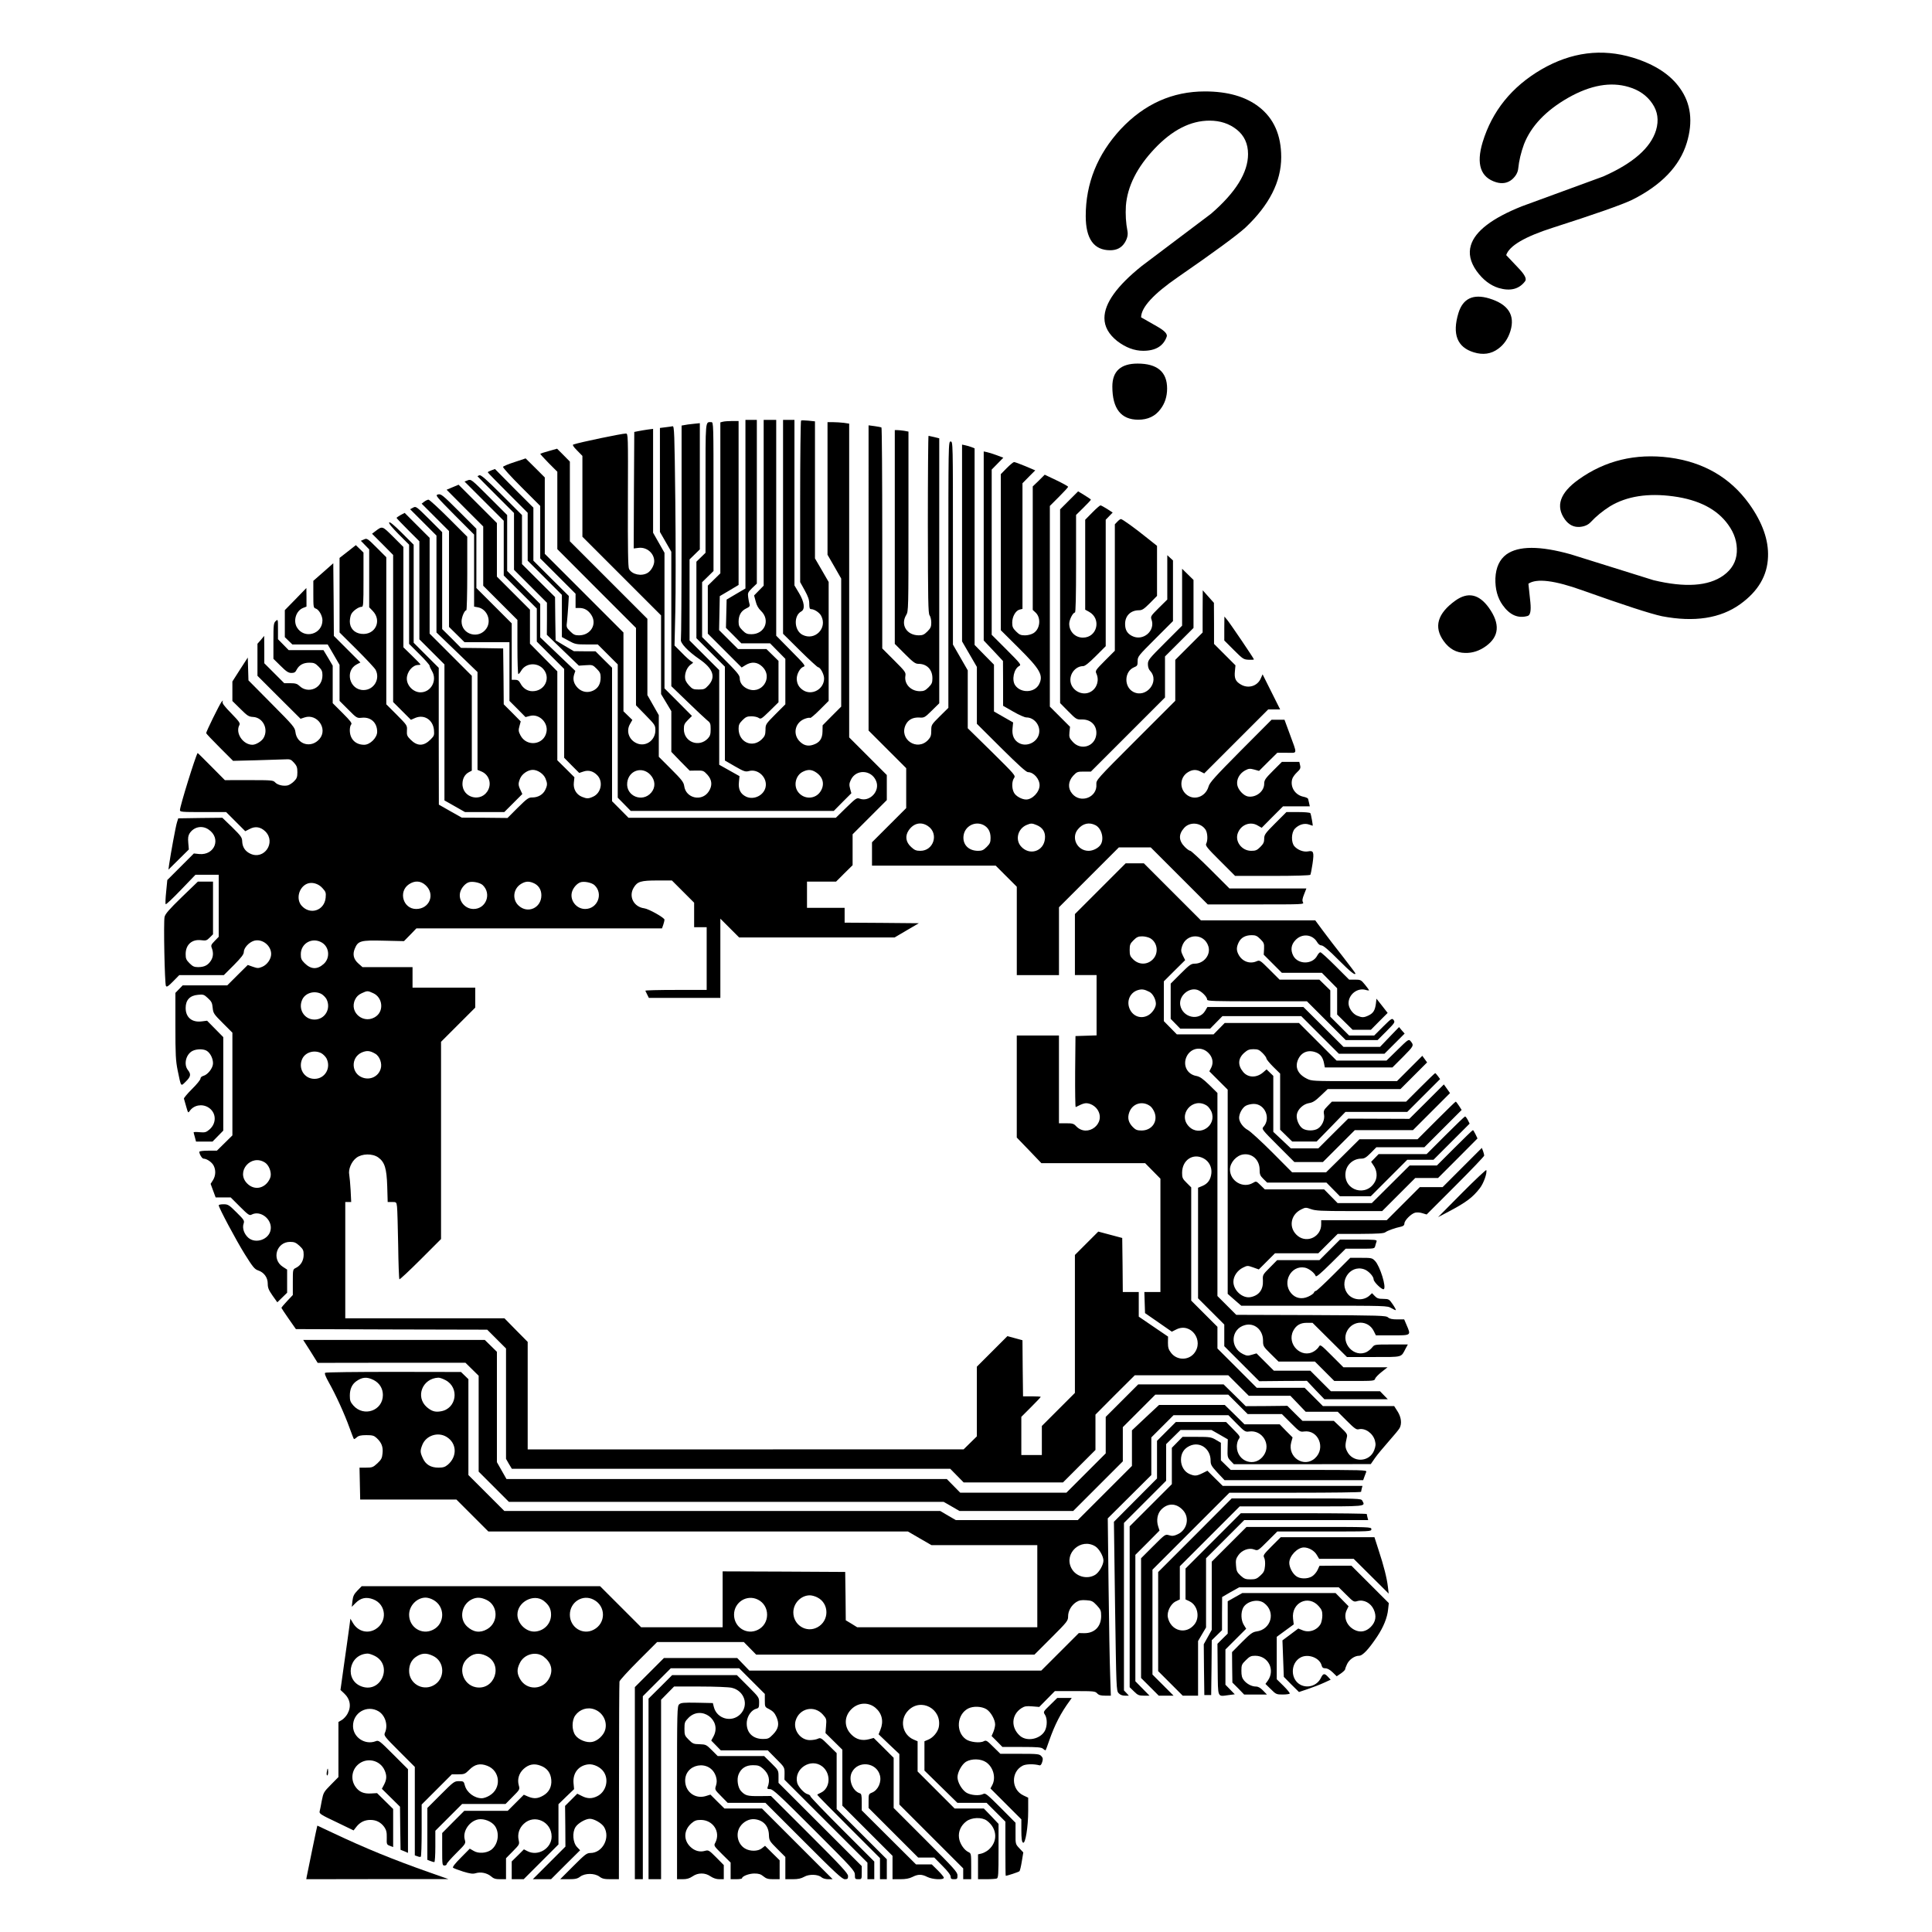
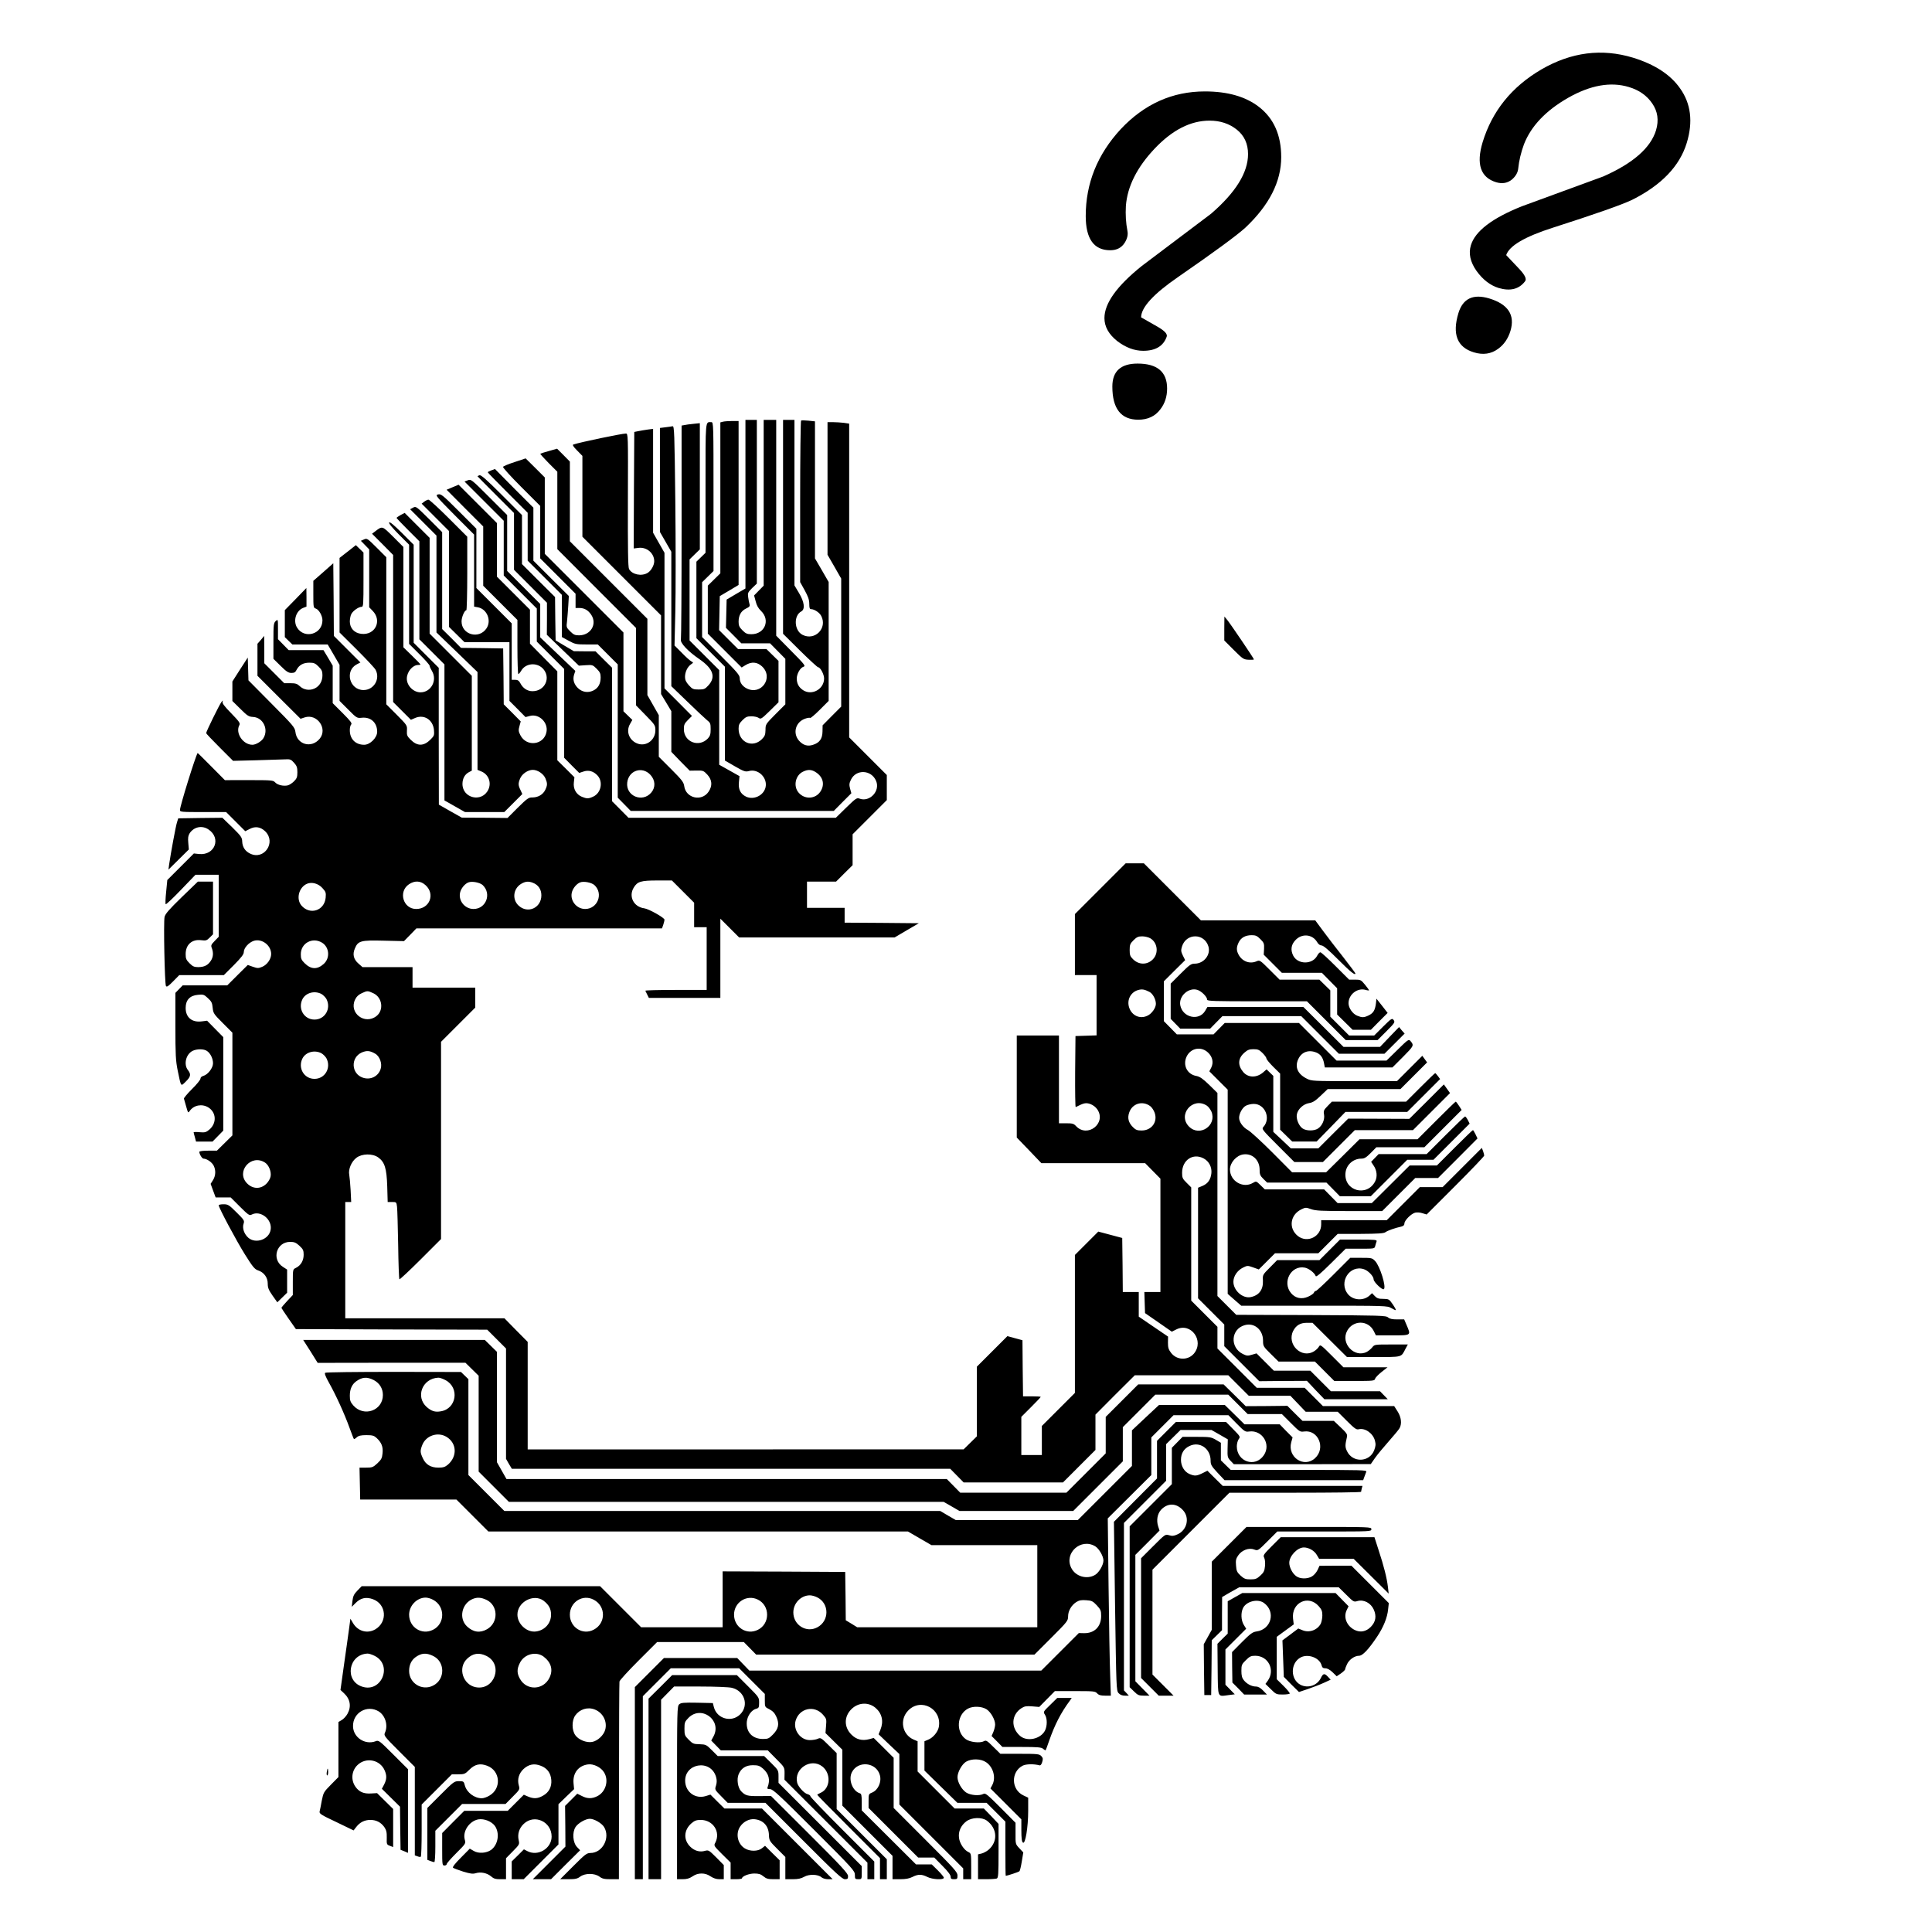
<svg xmlns="http://www.w3.org/2000/svg" xmlns:ns1="http://www.inkscape.org/namespaces/inkscape" xmlns:ns2="http://sodipodi.sourceforge.net/DTD/sodipodi-0.dtd" width="48" height="48" viewBox="0 0 12.7 12.7" version="1.1" id="svg5" ns1:version="1.1 (1:1.1+202105261517+ce6663b3b7)" ns2:docname="head-circuits-questions.svg">
  <ns2:namedview id="namedview7" pagecolor="#ffffff" bordercolor="#111111" borderopacity="1" ns1:pageshadow="0" ns1:pageopacity="0" ns1:pagecheckerboard="1" ns1:document-units="px" showgrid="false" ns1:zoom="10.295056" ns1:cx="13.890162" ns1:cy="14.521533" ns1:window-width="1862" ns1:window-height="1016" ns1:window-x="58" ns1:window-y="27" ns1:window-maximized="1" ns1:current-layer="layer1" />
  <defs id="defs2" />
  <g ns1:label="Vrstva 1" ns1:groupmode="layer" id="layer1">
    <g id="g9385" transform="translate(0.455,-0.292)">
      <g transform="matrix(7.494491e-4,0,0,-7.494491e-4,0.623,12.645)" fill="#000000" stroke="none" id="g844">
        <path d="m 5100,12061 v -740 l -82,-48 -83,-49 -3,-124 -3,-124 68,-68 67,-68 h 126 126 l 67,-68 67,-68 v -199 -200 l -87,-87 c -85,-86 -87,-88 -87,-137 -1,-43 -6,-56 -32,-82 -82,-81 -204,-27 -204,92 0,33 6,47 34,75 28,28 41,34 78,34 24,0 53,-6 64,-14 19,-13 25,-9 97,61 l 77,76 v 181 182 l -53,52 -53,52 h -125 -124 l -83,83 -83,83 3,149 3,149 83,49 82,49 v 719 719 h -57 c -32,0 -68,-3 -80,-6 l -23,-6 v -662 -662 l -55,-54 -55,-54 v -211 -210 l 148,-148 149,-149 34,21 c 52,32 102,28 144,-11 106,-98 -7,-259 -135,-193 -38,20 -60,52 -60,90 0,26 -24,54 -165,195 l -165,165 v 240 241 l 50,49 50,49 v 653 c 0,637 0,653 -19,653 -54,0 -51,35 -51,-579 v -567 l -40,-39 -40,-39 v -336 -335 l 125,-125 125,-125 v -412 -411 l 88,-51 c 78,-45 92,-49 120,-42 84,25 169,-59 148,-144 -18,-71 -104,-111 -170,-80 -50,24 -70,65 -63,129 l 5,51 -89,50 -89,50 v 415 415 l -130,130 -130,130 v 355 356 l 45,44 45,44 v 554 553 l -57,-6 c -32,-3 -68,-8 -80,-11 l -23,-4 v -928 c 0,-510 -3,-937 -6,-949 -8,-29 63,-104 161,-171 122,-84 147,-157 81,-230 -31,-34 -39,-37 -86,-37 -47,0 -55,3 -86,37 -25,28 -34,47 -34,73 0,43 21,88 52,110 23,16 23,16 3,27 -11,6 -49,39 -83,75 l -64,64 7,297 c 4,163 4,597 0,963 -7,608 -9,666 -24,663 -9,-2 -37,-6 -63,-9 l -48,-6 v -456 -456 l 50,-87 50,-87 v -590 -589 l 139,-134 c 76,-74 154,-147 172,-162 31,-24 34,-31 34,-81 0,-45 -5,-60 -24,-81 -78,-83 -211,-32 -211,81 0,38 5,50 36,81 l 35,35 -120,121 -121,121 v 595 594 l -50,88 -50,88 v 456 455 l -47,-6 c -27,-4 -64,-10 -83,-14 l -35,-7 -3,-511 -2,-511 41,5 c 72,10 139,-46 139,-117 0,-36 -28,-85 -59,-103 -53,-31 -136,-14 -162,35 -9,16 -11,178 -10,605 2,575 2,583 -18,583 -35,0 -400,-76 -460,-96 -10,-3 -1,-19 32,-52 l 47,-48 v -354 -355 l 345,-345 345,-345 v -345 -345 l 45,-75 45,-75 v -179 -178 l 80,-83 81,-82 60,1 c 58,1 62,-1 95,-36 42,-46 46,-97 11,-149 -60,-90 -200,-58 -214,49 -5,34 -20,54 -114,148 l -109,109 v 182 183 l -50,88 -50,88 v 335 334 l -340,340 -340,340 v 350 349 l -56,57 -56,56 -71,-20 c -40,-11 -74,-22 -76,-24 -3,-2 30,-38 72,-81 l 77,-77 v -340 -339 l 345,-346 345,-345 v -340 -339 l 85,-87 c 81,-83 85,-88 85,-132 0,-82 -74,-141 -149,-119 -78,24 -113,107 -73,175 l 20,35 -39,38 -39,38 v 346 345 l -345,345 -345,345 v 335 335 l -84,84 -84,83 -96,-32 c -53,-17 -99,-36 -102,-42 -4,-6 68,-85 160,-177 l 166,-166 v -230 -230 l 155,-155 155,-155 v -62 -63 h 33 c 44,0 77,-19 104,-59 55,-82 -4,-181 -107,-181 -35,0 -48,6 -77,35 -33,33 -35,37 -28,87 3,29 8,91 11,138 l 5,85 -156,155 -155,155 v 232 233 l -169,169 -168,170 -32,-12 c -17,-6 -31,-14 -31,-17 0,-3 79,-84 175,-180 l 175,-175 v -210 -210 l 150,-150 150,-150 v -185 -185 l 59,-32 c 56,-31 66,-33 158,-33 h 98 l 87,-87 88,-88 v -585 -584 l 57,-58 57,-58 h 891 890 l 77,78 77,77 -11,40 c -9,34 -8,47 7,78 45,95 180,89 221,-10 38,-89 -57,-189 -146,-155 -23,9 -33,2 -116,-79 l -91,-89 h -909 -910 l -72,73 -72,72 v 585 586 l -73,72 -72,72 h -95 l -95,1 -80,47 -80,48 -3,190 -2,190 -145,144 -145,145 v 215 215 l -178,178 c -133,133 -182,176 -195,171 -9,-3 -17,-7 -17,-9 0,-1 72,-74 160,-162 l 160,-160 v -249 -249 l 144,-144 145,-145 v -140 l -1,-141 141,-136 140,-135 60,4 c 58,4 62,3 96,-31 29,-29 35,-42 35,-76 0,-57 -22,-95 -66,-116 -47,-22 -98,-13 -135,24 -34,35 -45,73 -32,116 l 11,33 -154,147 -154,147 v 146 147 l -145,145 -145,145 v 245 245 l -158,158 c -155,155 -159,158 -187,147 l -29,-11 172,-172 172,-172 v -240 -240 l 145,-145 145,-145 v -145 -145 l 120,-120 120,-120 v -390 -389 l 66,-67 66,-66 36,12 c 46,16 89,4 125,-35 50,-55 31,-152 -37,-184 -42,-20 -57,-20 -101,-2 -50,21 -77,70 -70,126 l 5,45 -75,75 -75,74 v 390 390 l -120,121 -120,122 v 149 149 l -145,145 -145,145 v 235 235 l -168,168 -168,168 -53,-22 -52,-22 160,-161 161,-161 v -260 -260 l 150,-150 150,-150 v -237 c 0,-131 4,-238 8,-238 4,0 16,14 26,31 38,64 132,74 187,20 77,-78 23,-201 -89,-201 -45,0 -84,26 -107,71 -12,22 -23,29 -45,29 h -30 v 248 247 l -155,155 -155,155 v 260 260 l -154,154 c -142,142 -156,153 -182,147 -26,-7 -22,-12 144,-180 l 172,-172 v -316 -316 l 33,-6 c 81,-15 122,-117 75,-186 -66,-97 -218,-54 -218,62 0,38 26,98 42,98 4,0 8,145 8,323 v 322 l -163,163 c -89,89 -169,162 -177,162 -8,0 -25,-8 -38,-18 l -22,-17 120,-120 120,-120 v -420 -421 l 68,-67 68,-67 h 197 197 v -257 -258 l 71,-71 70,-71 38,10 c 80,22 162,-57 146,-140 -21,-115 -175,-135 -229,-29 -17,33 -18,45 -8,80 l 11,41 -74,75 -75,75 -2,245 -3,245 -185,3 -185,2 -82,83 -83,82 v 425 425 l -115,115 c -112,111 -115,114 -140,100 l -26,-14 116,-116 115,-115 v -425 -425 l 180,-173 180,-174 v -429 -429 l 34,-14 c 63,-26 90,-98 61,-159 -55,-117 -229,-77 -227,52 1,46 21,82 57,101 l 25,13 v 416 416 l -185,185 -185,185 v 420 420 l -110,110 -109,109 -36,-19 c -19,-11 -35,-22 -35,-25 0,-3 45,-50 100,-105 l 100,-100 v -430 -430 l 110,-110 110,-110 v -596 -597 l 90,-51 90,-51 h 173 172 l 79,79 79,79 -16,35 c -21,43 -21,58 -3,102 17,40 68,75 111,75 43,0 94,-35 111,-75 18,-44 18,-59 -2,-101 -20,-41 -63,-66 -113,-66 -32,1 -46,-9 -127,-89 l -91,-91 -200,2 -201,1 -101,57 -100,57 -1,600 v 600 l -110,110 -110,110 v 430 430 l -104,104 c -69,69 -106,99 -111,91 -5,-8 26,-45 84,-104 l 91,-91 v -435 -435 l 90,-90 c 50,-49 90,-95 90,-102 0,-7 9,-27 20,-45 50,-82 -7,-188 -100,-188 -62,0 -120,58 -120,120 0,59 50,120 100,120 11,0 20,2 20,4 0,3 -34,38 -75,78 l -75,73 v 440 440 l -90,90 c -98,97 -93,96 -160,45 l -25,-19 93,-93 92,-93 v -645 -645 l 78,-78 78,-78 39,17 c 78,32 154,-17 163,-105 4,-47 2,-53 -30,-85 -60,-60 -116,-60 -175,-1 -31,31 -34,40 -32,80 3,45 2,46 -89,138 l -92,92 v 645 645 l -85,85 c -81,81 -85,83 -111,71 l -27,-12 36,-37 37,-38 v -254 -254 l 31,-32 c 84,-87 21,-215 -100,-201 -62,7 -101,50 -101,110 1,23 6,52 14,65 15,28 64,62 89,62 16,0 17,18 17,238 v 238 l -33,32 -34,33 -71,-56 -72,-56 v -327 -327 l 151,-150 c 83,-83 157,-162 165,-177 43,-81 -15,-178 -106,-178 -123,0 -167,170 -58,226 l 31,16 -116,116 -117,117 -2,318 -3,319 -87,-77 -88,-77 v -119 c 0,-110 1,-118 21,-124 28,-9 59,-63 59,-103 0,-124 -161,-168 -224,-62 -34,59 -8,144 53,170 l 31,12 v 82 l -1,81 -94,-97 -95,-97 v -118 -119 l 33,-32 33,-32 h 155 155 l 52,-89 52,-90 v -158 -158 l 76,-76 c 74,-75 77,-76 118,-72 79,9 136,-42 136,-123 0,-52 -62,-114 -114,-114 -76,0 -126,50 -126,128 0,21 5,43 12,50 10,10 -6,31 -75,100 l -87,87 v 165 164 l -40,68 -41,68 h -152 -153 l -47,48 -47,48 v 88 c 0,88 0,89 -20,71 -18,-17 -20,-31 -20,-174 v -157 l 63,-62 c 50,-50 69,-62 95,-62 25,0 35,6 46,29 22,41 58,61 112,61 39,0 51,-5 80,-34 28,-28 34,-42 34,-76 0,-53 -25,-95 -68,-116 -45,-21 -97,-13 -132,21 -21,20 -36,25 -81,25 h -54 l -88,88 -87,87 v 120 l -1,120 -29,-35 -30,-34 v -141 -140 l 189,-189 189,-188 36,12 c 110,36 205,-100 131,-188 -72,-86 -199,-51 -212,60 -5,40 -17,55 -209,248 l -203,205 -3,100 -3,100 -68,-105 -67,-105 v -85 -86 l 70,-69 c 62,-62 74,-69 112,-71 87,-5 137,-107 91,-185 -17,-29 -67,-59 -97,-59 -83,0 -152,103 -115,172 9,17 1,30 -71,104 -60,61 -81,89 -76,101 5,15 3,14 -10,-2 -17,-21 -134,-259 -134,-273 0,-4 53,-60 118,-125 l 118,-118 200,5 c 109,3 223,7 252,8 49,3 56,0 83,-30 24,-27 29,-41 29,-83 0,-42 -5,-55 -29,-79 -16,-16 -40,-32 -55,-36 -38,-9 -90,3 -111,26 -17,19 -31,20 -230,20 H 534 l -119,120 c -65,66 -119,119 -120,118 -19,-28 -155,-466 -155,-500 0,-17 12,-18 203,-18 h 202 l 84,-84 84,-84 39,20 c 49,26 96,18 137,-22 96,-96 -10,-253 -132,-195 -45,21 -69,58 -71,107 -1,35 -9,47 -87,124 l -87,84 -193,-2 -194,-3 -11,-35 C 103,9237 59,8996 45,8900 l -6,-45 90,89 89,88 -5,58 c -4,44 -1,63 12,84 38,57 109,72 166,33 113,-76 55,-228 -82,-215 l -47,5 L 145,8880 29,8764 19,8661 c -6,-57 -8,-106 -4,-109 4,-4 64,53 134,126 l 127,132 h 102 102 v -272 -272 l -35,-36 c -32,-33 -35,-40 -25,-64 15,-41 12,-78 -9,-110 -26,-40 -57,-55 -110,-56 -36,0 -49,6 -77,34 -29,29 -34,41 -34,80 0,84 56,133 138,122 39,-5 47,-3 73,23 l 29,29 v 231 231 H 364 297 L 155,8613 C 45,8506 11,8467 5,8440 c -10,-44 1,-585 12,-605 7,-12 20,-4 63,40 l 54,55 h 196 195 l 88,88 c 65,66 87,94 87,114 0,36 44,85 89,99 71,21 151,-40 151,-116 0,-44 -35,-94 -78,-112 -34,-14 -41,-14 -82,0 l -45,16 -90,-89 -90,-90 H 359 164 l -32,-33 -32,-33 v -291 c 0,-253 3,-304 20,-389 31,-149 26,-142 71,-98 44,43 48,64 19,101 -39,49 -18,138 40,168 38,19 100,19 128,-1 30,-21 52,-66 52,-108 0,-41 -46,-100 -85,-110 -15,-4 -25,-14 -25,-24 0,-10 -33,-51 -74,-91 -41,-41 -73,-79 -71,-85 2,-6 11,-37 20,-70 16,-56 17,-58 31,-37 36,51 107,64 162,31 72,-44 76,-139 10,-195 -28,-24 -39,-27 -85,-23 -29,3 -53,2 -53,-1 0,-3 5,-23 11,-43 l 10,-38 h 72 73 l 47,48 47,48 v 410 410 l -71,72 -71,72 -47,-6 c -86,-11 -141,35 -141,118 0,69 37,109 107,115 47,5 54,3 88,-29 32,-29 38,-42 42,-85 5,-48 10,-55 89,-134 l 84,-84 v -450 -451 l -68,-67 -68,-67 h -77 c -42,0 -77,-4 -77,-10 0,-21 24,-60 37,-60 28,0 73,-31 88,-60 21,-40 19,-89 -5,-128 l -21,-33 22,-60 22,-59 h 66 66 l 81,-81 c 72,-72 84,-80 102,-70 79,42 185,-43 167,-135 -15,-83 -129,-123 -194,-69 -38,33 -56,85 -43,124 9,27 6,33 -62,100 -66,66 -75,71 -114,71 -23,0 -42,-4 -42,-9 0,-21 152,-306 228,-428 70,-112 87,-133 117,-143 52,-17 85,-62 85,-116 0,-37 8,-56 42,-105 l 42,-59 43,42 43,42 v 101 102 l -37,24 c -102,65 -57,219 63,219 37,0 51,-6 82,-34 32,-30 37,-40 37,-79 0,-51 -25,-94 -68,-115 -27,-13 -27,-14 -27,-125 v -113 l -50,-53 c -27,-29 -50,-56 -50,-60 1,-3 29,-46 64,-96 l 63,-90 839,-3 839,-2 82,-82 83,-83 v -484 -484 l 25,-44 26,-43 h 1922 1923 l 59,-60 59,-60 h 436 435 l 143,143 142,142 v 155 155 l 172,173 173,172 h 410 410 l 90,-90 90,-90 h 182 183 l 67,-70 67,-70 h 141 140 l 80,-80 c 65,-65 83,-78 102,-74 56,15 126,-33 144,-98 9,-34 7,-49 -6,-85 -41,-108 -190,-112 -239,-8 -17,36 -17,51 0,125 5,22 -4,35 -55,83 l -60,57 h -138 -137 l -67,66 -66,66 -183,-2 -182,-1 -97,96 -97,95 h -375 -374 l -143,-143 -142,-142 v -160 -160 l -173,-173 -172,-172 h -465 -466 l -59,60 -59,60 H 4935 3004 l -42,74 -42,74 v 484 484 l -53,52 -53,52 h -796 -797 l 64,-100 63,-101 648,1 h 648 l 58,-57 58,-57 v -421 -420 l 133,-133 132,-132 h 1907 1906 l 70,-40 69,-40 h 499 499 l 218,218 217,217 v 150 150 l 143,143 142,142 h 320 320 l 85,-85 85,-85 h 150 150 l 79,-79 c 75,-75 80,-79 116,-74 125,17 192,-146 96,-234 -97,-89 -244,9 -209,139 l 12,43 -57,57 -56,58 h -154 -155 l -86,85 -87,85 h -288 -288 l -119,-111 -119,-112 v -156 -156 l -238,-238 -237,-237 h -535 -535 l -69,40 -68,40 H 4896 2985 l -158,158 -157,157 v 421 420 l -33,32 -32,31 -590,1 c -325,0 -595,-3 -601,-8 -8,-5 3,-33 33,-87 59,-104 137,-275 180,-395 19,-52 36,-97 39,-99 2,-2 13,4 25,15 16,14 36,19 84,19 54,0 67,-4 90,-25 43,-40 58,-77 52,-134 -4,-42 -10,-55 -45,-88 -38,-35 -46,-38 -99,-38 h -58 l 3,-140 3,-140 h 422 422 l 140,-140 140,-140 h 1840 1840 l 103,-60 104,-60 h 464 464 v -360 -360 h -790 -790 l -50,31 -50,30 -2,212 -3,212 -537,3 -538,2 v -245 -245 h -358 -357 l -180,180 -180,180 H 2780 1734 l -37,-38 c -30,-31 -39,-48 -44,-91 l -6,-52 35,35 c 44,44 93,54 153,31 116,-44 127,-199 19,-263 -70,-41 -154,-18 -197,56 l -22,37 -12,-90 c -7,-50 -26,-190 -44,-313 l -31,-222 31,-29 c 55,-51 66,-117 30,-181 -11,-20 -34,-45 -50,-54 l -29,-17 V 1137 896 l -66,-67 c -63,-64 -66,-69 -80,-140 -7,-41 -16,-83 -19,-95 -4,-19 13,-30 147,-93 l 151,-73 24,31 c 32,41 73,61 123,61 52,0 92,-21 122,-62 18,-27 23,-45 22,-94 -2,-58 0,-61 27,-71 l 29,-11 v 167 167 l -70,69 -71,70 -53,-3 c -63,-4 -104,13 -136,58 -43,60 -35,142 18,192 75,71 198,46 238,-49 19,-44 18,-77 -5,-122 l -20,-38 79,-78 80,-79 2,-189 3,-189 33,-13 32,-14 v 367 367 l -128,128 c -123,123 -129,128 -156,117 -93,-35 -197,34 -198,132 -2,119 124,191 225,130 59,-37 84,-123 55,-187 -11,-25 -7,-31 125,-163 L 2200,985 V 597 209 l 23,-8 c 12,-5 25,-7 29,-4 5,2 8,106 8,231 v 227 l 132,132 133,133 h 56 c 53,0 60,3 96,39 49,50 96,60 158,36 116,-44 127,-200 19,-262 -21,-13 -51,-23 -66,-23 -65,0 -132,50 -149,112 -9,36 -12,38 -52,38 -41,0 -47,-5 -160,-118 L 2310,625 V 397 170 l 26,-10 c 14,-6 30,-10 35,-10 5,0 9,59 9,137 v 138 l 117,117 118,118 h 190 191 l 63,64 c 62,62 63,64 53,99 -15,53 1,106 42,144 45,41 93,51 151,28 56,-21 87,-63 92,-124 5,-60 -20,-109 -72,-138 -47,-27 -82,-29 -132,-8 l -37,16 -71,-71 -70,-70 h -191 -190 l -97,-97 -97,-98 V 263 c 0,-136 1,-143 20,-143 11,0 20,6 20,13 0,7 38,50 84,96 83,83 84,84 74,119 -20,73 41,163 120,177 51,8 115,-18 144,-57 45,-64 29,-165 -33,-211 -41,-29 -111,-34 -152,-9 l -35,20 -78,-79 c -49,-49 -75,-82 -69,-88 6,-5 45,-20 89,-34 63,-19 85,-22 111,-14 44,13 98,2 134,-28 22,-20 40,-25 80,-25 h 51 v 92 92 l 60,61 c 58,59 59,61 51,98 -12,52 4,105 45,143 93,88 244,19 244,-112 0,-104 -119,-176 -212,-128 l -31,16 -53,-53 -54,-53 V 78 0 h 53 52 l 153,153 152,152 v 177 176 l 68,66 69,66 -5,54 c -7,87 43,152 127,163 49,7 115,-26 141,-70 44,-71 15,-172 -60,-209 -46,-23 -87,-23 -135,2 l -40,20 -53,-53 -54,-54 2,-178 1,-179 L 3378,143 3235,0 h 80 80 l 127,127 128,127 -27,28 c -37,39 -44,128 -13,176 21,33 87,72 125,72 38,0 104,-38 125,-72 57,-94 -13,-228 -120,-228 -32,0 -47,-12 -150,-115 L 3475,0 h 73 c 60,0 78,4 103,23 43,31 125,31 168,0 25,-19 43,-23 101,-23 h 70 l 1,858 c 0,471 2,866 4,876 2,11 77,93 167,183 l 163,163 h 380 381 l 54,-55 54,-55 h 1221 1220 l 148,148 c 140,140 147,149 147,187 0,49 29,98 72,126 26,16 45,19 87,16 48,-3 58,-8 93,-45 34,-37 38,-47 38,-93 0,-94 -59,-153 -151,-151 l -45,1 -165,-165 -164,-164 H 6415 5134 l -53,55 -53,55 H 4706 4385 L 4257,1812 4130,1685 V 842 0 h 35 35 v 803 802 l 123,123 122,122 h 300 300 l 113,-113 112,-112 v -57 c 0,-57 0,-58 41,-78 30,-16 46,-33 61,-67 27,-61 18,-105 -32,-155 -33,-34 -43,-38 -86,-38 -94,0 -150,61 -142,152 6,54 43,104 85,114 20,5 23,13 23,53 0,45 -2,48 -98,144 l -97,97 H 4741 4457 L 4354,1687 4250,1584 V 792 0 h 55 55 v 787 787 l 57,58 57,58 h 231 c 126,0 250,-5 275,-11 112,-26 153,-154 74,-233 -76,-75 -205,-39 -231,64 l -9,35 -139,3 c -118,2 -140,0 -156,-14 -18,-16 -19,-49 -19,-776 V 0 h 50 c 36,0 59,7 86,25 25,17 50,25 79,25 29,0 54,-8 79,-25 24,-16 51,-25 76,-25 h 40 v 62 62 l -66,67 c -63,63 -68,66 -98,58 -47,-14 -94,0 -131,37 -60,60 -56,145 11,204 28,24 44,30 82,30 108,0 176,-105 128,-199 -15,-27 -14,-28 60,-102 l 74,-73 V 73 0 h 50 c 28,0 50,4 50,8 0,18 61,42 108,42 39,0 57,-6 80,-25 24,-20 41,-25 86,-25 h 56 v 83 83 l -64,63 -64,64 -28,-22 c -35,-28 -105,-28 -149,-1 -64,39 -83,129 -42,191 30,45 82,71 130,65 75,-9 121,-60 123,-139 2,-47 5,-53 73,-121 l 71,-71 V 97 0 h 64 c 48,0 74,6 101,21 42,25 123,23 153,-5 11,-9 35,-16 58,-16 h 39 l -310,310 -310,310 h -165 -164 l -62,61 -61,61 -42,-13 c -87,-26 -170,30 -179,120 -16,167 222,210 270,49 8,-29 8,-48 0,-76 -12,-37 -11,-37 45,-94 l 57,-58 h 166 165 L 5610,335 C 5889,55 5949,0 5972,0 c 24,0 28,4 28,28 0,22 -57,85 -338,365 l -338,337 -101,-1 c -106,-1 -124,4 -162,44 -28,31 -39,104 -21,147 22,53 64,80 125,80 46,0 60,-5 89,-30 52,-46 65,-99 40,-164 -5,-12 0,-16 22,-16 25,0 83,-54 387,-358 342,-342 357,-359 357,-395 0,-34 2,-37 30,-37 30,0 30,0 30,58 v 57 l -365,365 -365,365 v 55 c 0,55 -1,56 -63,118 l -63,62 h -203 -204 l -51,51 c -49,49 -53,51 -108,53 -52,1 -61,4 -95,39 -35,35 -38,41 -38,97 0,55 3,62 36,96 112,112 293,-20 220,-161 l -21,-39 42,-43 42,-43 h 206 206 l 73,-74 c 74,-74 74,-74 74,-129 l -1,-54 364,-364 364,-364 V 73 0 h 30 30 v 78 77 l -280,280 c -154,154 -280,285 -280,292 0,7 -11,15 -25,19 -30,7 -82,65 -91,99 -31,124 120,222 220,144 79,-62 71,-193 -14,-231 -17,-7 -30,-15 -30,-18 0,-3 124,-129 275,-280 L 6280,185 V 93 0 h 30 30 v 88 87 l -220,220 -220,220 v 245 246 l -70,69 c -65,65 -71,68 -95,57 -14,-7 -46,-12 -70,-12 -83,0 -148,89 -125,170 32,110 164,140 240,53 31,-35 32,-40 27,-99 l -5,-62 74,-73 74,-73 V 890 645 L 6170,425 6390,205 V 103 0 h 68 c 48,0 79,6 107,20 49,25 81,25 130,0 46,-23 145,-28 145,-7 0,7 -24,36 -53,65 l -53,52 h -69 -69 l -238,237 -238,237 v 73 c 0,61 -3,73 -18,77 -64,21 -101,121 -68,185 54,104 214,87 245,-26 17,-59 -15,-131 -68,-153 -30,-12 -31,-15 -31,-74 v -61 l 218,-218 217,-217 h 70 71 l 72,-73 c 46,-46 72,-80 72,-95 0,-18 6,-22 30,-22 27,0 30,3 30,33 0,29 -28,60 -280,312 l -280,280 v 220 220 l -87,87 -88,87 -40,-11 c -61,-16 -113,-3 -156,41 -65,65 -65,157 0,222 60,60 149,65 212,12 57,-49 73,-118 43,-192 l -16,-40 91,-87 91,-86 V 876 655 L 6730,375 7010,95 V 48 0 h 35 35 v 113 c 0,110 -1,114 -24,125 -38,17 -78,77 -83,126 -7,55 17,108 65,144 47,35 135,38 179,6 93,-69 99,-185 14,-257 -17,-14 -44,-28 -61,-32 l -30,-7 V 109 0 h 74 c 41,0 81,3 90,6 14,5 16,36 16,243 v 236 l -64,68 -65,67 h -128 -128 l -163,163 -162,162 v 132 133 l -33,14 c -103,43 -128,177 -48,257 112,113 296,12 267,-146 -8,-43 -50,-94 -93,-111 l -33,-14 V 1081 953 l 144,-141 145,-142 h 128 128 l 83,-83 82,-82 V 267 c 0,-130 1,-237 3,-237 13,0 114,33 120,40 5,4 14,43 21,86 l 13,79 -34,36 c -34,36 -35,37 -34,130 v 94 l -131,132 c -116,116 -134,131 -151,121 -36,-19 -114,-12 -152,13 -39,27 -75,90 -75,134 0,44 38,112 74,135 49,29 130,28 177,-4 63,-43 88,-135 54,-200 l -16,-30 136,-136 135,-135 v -96 c 0,-70 4,-100 14,-108 21,-17 46,136 46,279 v 115 l -42,20 c -108,51 -111,207 -6,261 29,15 99,16 147,3 9,-3 18,8 24,29 8,26 7,36 -8,52 -17,18 -31,20 -189,20 h -170 l -62,61 c -56,56 -63,60 -84,49 -33,-18 -121,-8 -157,18 -90,64 -79,217 20,269 45,23 118,20 161,-6 38,-24 76,-91 76,-134 0,-15 -7,-44 -15,-64 l -16,-37 48,-48 47,-48 h 170 c 144,0 172,-3 188,-17 10,-9 20,-14 21,-12 2,2 16,40 31,84 50,142 101,242 182,352 l 16,23 h -63 -64 l -62,-61 c -62,-60 -62,-61 -46,-86 21,-32 21,-99 0,-140 -38,-73 -155,-99 -217,-47 -84,72 -79,187 12,245 27,17 44,19 94,15 l 61,-5 69,70 68,69 h 177 c 163,0 177,-1 194,-20 14,-15 31,-20 69,-20 h 51 l -6,182 c -4,101 -10,451 -14,778 l -7,595 191,190 191,190 v 165 165 l 98,98 97,97 h 240 241 l 73,-74 c 69,-70 75,-74 110,-69 114,15 193,-112 128,-208 -75,-112 -237,-58 -237,78 0,21 7,49 16,62 16,22 15,24 -47,87 l -63,64 h -221 -220 l -83,-83 -82,-82 v -165 -165 l -189,-190 -189,-190 10,-740 c 11,-722 11,-741 31,-763 14,-15 32,-22 55,-22 h 35 l -21,23 -22,23 v 735 734 l 185,185 185,185 v 160 161 l 63,62 63,62 h 136 136 l 72,-41 71,-41 -2,-80 c -2,-74 0,-80 26,-108 l 29,-30 h 600 l 601,1 36,52 c 20,29 75,95 121,147 47,53 90,105 96,117 21,39 14,96 -18,146 l -30,47 h -313 -312 l -80,80 -80,80 h -210 -210 l -173,173 -172,172 v 95 95 l -115,115 -115,115 v 496 497 l -40,40 c -36,35 -40,45 -40,88 0,112 96,176 189,126 47,-25 73,-76 68,-129 -6,-57 -31,-92 -78,-112 l -39,-16 v -485 -485 l 115,-115 115,-115 v -95 -95 l 153,-153 154,-154 209,2 209,1 76,-81 77,-80 h 278 278 l -34,35 -34,35 h -216 -215 l -90,90 -90,90 h -160 -160 l -76,76 -76,76 -41,-12 c -35,-11 -45,-10 -78,6 -118,58 -106,221 17,254 84,23 159,-42 159,-136 0,-48 2,-52 68,-117 l 68,-67 h 159 160 l 85,-85 85,-85 h 176 c 164,0 177,1 182,19 2,10 28,37 57,60 l 52,41 h -193 -194 l -101,101 c -97,97 -102,101 -114,80 -6,-12 -26,-31 -43,-41 -110,-68 -242,63 -182,180 25,48 62,70 118,70 h 51 l 151,-150 151,-150 h 233 c 260,0 240,-5 281,73 l 20,37 h -146 c -144,0 -146,0 -166,-25 -11,-14 -33,-32 -48,-40 -109,-56 -232,76 -172,185 52,95 183,95 232,0 l 20,-40 h 145 c 166,0 164,-2 124,91 l -21,49 h -61 c -44,0 -66,5 -80,17 -18,17 -67,18 -676,21 l -656,2 -82,82 -83,83 v 890 891 l -72,71 c -57,55 -82,72 -112,78 -82,14 -122,95 -86,171 37,76 130,92 190,32 38,-37 47,-86 26,-129 l -17,-33 81,-81 80,-80 v -895 -896 l 59,-52 60,-52 h 640 c 634,0 640,0 676,-21 20,-12 38,-20 40,-17 2,2 -10,25 -28,51 -31,45 -34,46 -83,47 -41,0 -55,5 -74,25 l -24,25 -21,-20 c -53,-49 -143,-44 -189,10 -87,104 13,262 139,220 38,-12 85,-62 85,-89 0,-23 75,-95 89,-86 25,15 -33,202 -76,247 -26,27 -31,28 -123,28 h -95 l -145,-145 c -80,-80 -150,-145 -156,-145 -7,0 -15,-7 -18,-16 -3,-8 -26,-24 -51,-35 -56,-25 -111,-14 -149,31 -81,97 0,247 120,224 35,-6 86,-46 96,-74 4,-11 43,22 135,113 l 128,127 h 127 c 125,0 126,0 132,24 3,13 9,31 12,40 5,14 -12,16 -158,16 h -163 l -90,-90 -90,-90 h -185 -186 l -64,-65 c -63,-63 -64,-65 -61,-114 4,-81 -35,-132 -110,-146 -70,-12 -149,60 -149,135 0,49 35,100 84,124 38,19 41,19 89,2 l 50,-18 71,71 71,71 h 190 190 l 85,85 85,85 h 200 c 158,1 204,4 219,15 19,14 83,37 139,49 19,5 27,13 27,27 0,27 59,86 94,95 16,4 45,2 65,-5 l 36,-11 253,253 c 138,138 252,257 252,264 0,6 -5,24 -10,39 l -11,28 -172,-172 -172,-172 h -100 -100 l -145,-145 -145,-145 h -287 -288 v -37 c 0,-107 -121,-167 -204,-102 -84,66 -69,185 28,233 38,19 42,19 87,3 39,-14 91,-17 335,-17 h 289 l 145,145 145,145 h 100 100 l 173,173 173,174 -17,36 c -10,20 -20,37 -23,37 -4,0 -76,-70 -161,-155 l -155,-155 h -119 -120 l -166,-165 -166,-165 h -150 -150 l -59,60 -59,60 h -260 -260 l -38,37 c -38,37 -38,37 -67,20 -87,-51 -201,16 -201,118 0,60 57,124 117,132 79,11 143,-49 143,-134 0,-42 5,-53 33,-81 l 33,-32 h 260 260 l 59,-60 59,-60 h 136 135 l 160,160 160,160 h 115 115 l 159,159 158,158 -16,32 c -9,17 -20,31 -24,31 -4,0 -81,-74 -172,-165 l -165,-165 h -210 -211 l -33,-34 -33,-34 20,-30 c 31,-43 37,-100 15,-142 -72,-139 -274,-83 -260,73 6,72 67,127 139,127 27,0 43,10 83,50 l 49,50 h 211 210 l 164,164 163,163 -23,36 c -13,20 -26,37 -29,37 -3,0 -79,-74 -170,-165 l -165,-165 h -254 -255 l -146,-145 -147,-145 h -149 -149 l -175,176 c -96,96 -192,184 -213,195 -42,22 -77,71 -77,107 0,38 30,92 61,107 15,8 46,15 68,15 98,0 152,-127 84,-202 -16,-18 -12,-24 127,-163 l 145,-145 h 125 125 l 140,140 140,140 h 255 255 l 163,163 162,162 -27,38 -27,38 -151,-151 -152,-151 -268,1 -268,1 -131,-130 -131,-131 h -121 -120 l -77,73 -77,72 v 246 245 l -29,28 -30,29 -31,-27 c -58,-49 -131,-47 -174,4 -50,60 -46,120 10,169 28,25 44,31 80,31 39,0 51,-5 80,-34 19,-19 34,-40 34,-48 0,-7 27,-40 60,-73 l 60,-59 v -246 -246 l 53,-52 53,-52 h 107 107 l 127,130 126,130 h 271 271 l 144,144 144,144 -19,26 c -11,14 -21,26 -24,26 -3,0 -61,-56 -130,-125 l -125,-125 h -325 -326 l -38,-39 c -33,-34 -37,-42 -31,-74 8,-43 -15,-98 -53,-123 -34,-22 -100,-22 -134,0 -34,22 -60,86 -51,126 9,45 57,89 106,97 33,5 55,19 103,65 l 61,58 h 319 319 l 117,117 117,117 -21,29 -21,29 -111,-111 -111,-111 h -374 c -366,0 -375,0 -418,22 -80,40 -107,103 -73,173 30,62 92,83 159,55 36,-15 57,-45 66,-94 l 7,-36 h 297 296 l 94,94 c 95,96 97,99 63,139 -14,16 -22,11 -112,-78 l -97,-95 h -219 -219 l -165,165 -165,165 h -325 -326 l -49,-50 -49,-50 h -161 -161 l -57,58 -57,58 v 174 175 l 93,93 94,93 -20,40 c -17,35 -18,46 -8,79 36,119 196,120 232,1 22,-73 -40,-151 -121,-151 -31,0 -46,-11 -123,-88 l -87,-87 v -155 -154 l 42,-43 42,-43 h 131 131 l 54,55 54,55 h 346 345 l 165,-165 165,-165 h 200 200 l 89,89 88,88 -25,28 -24,29 -84,-87 -83,-87 h -160 -160 l -176,175 -176,175 h -421 -421 l -20,-34 c -54,-91 -197,-59 -218,49 -15,81 74,160 151,135 36,-12 85,-61 85,-86 0,-12 66,-14 438,-14 h 437 l 170,-170 170,-170 h 140 140 l 78,78 c 72,72 76,79 63,97 -14,19 -18,17 -93,-57 l -78,-78 h -110 -110 l -83,83 -82,82 v 116 115 l -48,47 -48,47 h -174 -175 l -87,87 c -86,86 -87,86 -117,73 -60,-25 -126,1 -157,62 -18,35 -18,62 2,104 20,42 59,64 115,64 34,0 47,-6 76,-35 31,-31 34,-39 32,-85 l -3,-51 79,-79 80,-80 h 175 176 l 67,-68 67,-68 v -115 -115 l 68,-67 68,-67 h 80 80 l 73,74 74,74 -49,63 -49,62 -5,-44 c -8,-59 -23,-83 -64,-103 -42,-20 -57,-20 -101,-2 -40,17 -75,68 -75,109 0,77 78,138 150,117 17,-5 30,-6 30,-3 0,2 -16,25 -36,49 -34,42 -39,44 -88,44 h -51 l -120,120 c -66,66 -125,120 -132,120 -7,0 -19,-13 -28,-30 -41,-79 -169,-79 -210,0 -25,49 -19,96 18,135 56,62 149,55 191,-15 11,-19 25,-30 39,-30 15,0 63,-40 147,-125 107,-107 150,-142 150,-120 0,3 -48,67 -107,143 -60,75 -139,179 -177,230 l -68,92 h -502 -501 l -250,250 -250,250 h -80 -80 l -222,-222 -223,-223 v -267 -268 h 95 95 v -265 -264 l -92,-3 -93,-3 -3,-313 c -1,-173 1,-312 5,-310 73,37 88,40 128,27 24,-9 48,-27 62,-48 81,-121 -87,-252 -187,-146 -20,22 -32,25 -87,25 h -63 v 385 385 h -185 -185 v -447 -448 l 108,-112 108,-113 h 455 455 l 67,-68 67,-68 v -497 -497 h -70 -71 l 3,-92 3,-93 117,-81 118,-82 40,20 c 128,64 247,-100 154,-212 -53,-62 -151,-59 -201,7 -22,29 -27,45 -27,89 l 1,53 -128,87 -129,88 v 108 108 h -70 -70 l -2,237 -3,237 -105,28 -105,28 -102,-102 -103,-103 v -605 -605 l -145,-145 -145,-145 v -127 -128 h -90 -90 v 168 167 l 85,85 c 47,47 85,87 85,90 0,3 -35,5 -77,5 h -78 l -3,246 -2,246 -66,18 -66,18 -134,-134 -134,-134 v -305 -306 l -58,-57 -58,-57 H 5102 3190 v 471 472 l -102,103 -102,104 h -698 -698 v 510 510 h 26 26 l -5,103 c -3,56 -9,117 -12,135 -10,47 18,116 63,150 49,37 140,39 191,3 57,-41 74,-96 79,-253 l 4,-138 h 39 c 37,0 38,-1 43,-42 3,-24 7,-175 10,-336 2,-162 7,-296 11,-300 3,-3 87,75 185,173 l 180,180 v 865 865 l 150,150 150,150 v 87 88 h -275 -275 v 90 90 h -220 -219 l -35,31 c -43,37 -54,81 -32,132 28,68 51,74 253,69 l 178,-4 55,56 54,56 h 1077 1077 l 11,31 c 6,18 11,38 11,45 0,17 -138,95 -178,100 -92,12 -139,104 -92,181 32,54 63,63 207,63 h 128 l 98,-98 97,-97 v -108 -107 h 55 55 v -275 -275 h -271 c -149,0 -269,-3 -267,-7 2,-5 10,-20 17,-35 l 14,-28 h 314 313 v 347 348 l 83,-83 82,-82 h 682 681 l 107,63 106,62 -325,3 -326,2 v 65 65 h -165 -165 v 115 115 h 127 128 l 72,72 73,72 v 136 135 l 150,150 150,150 v 110 110 l -165,165 -165,165 v 1376 1376 l -46,7 c -26,3 -69,6 -95,6 h -49 v -581 -582 l 60,-104 60,-105 v -561 -562 l -82,-82 -81,-82 -1,-55 c -1,-63 -26,-98 -83,-116 -47,-16 -87,-4 -123,36 -58,67 -30,166 56,194 19,7 38,9 42,6 3,-4 41,28 84,71 l 78,78 v 521 522 l -60,104 -60,103 v 601 601 l -57,6 c -31,3 -60,4 -65,1 -4,-3 -8,-323 -8,-711 v -706 l 40,-72 c 30,-55 40,-83 40,-119 0,-35 4,-46 15,-46 29,0 75,-30 90,-60 56,-108 -57,-221 -165,-165 -73,38 -79,168 -10,205 35,19 27,83 -20,161 l -40,67 v 726 726 h -50 -50 v -938 -938 l 148,-147 c 82,-81 154,-147 160,-147 19,0 52,-62 52,-98 0,-94 -107,-153 -184,-103 -38,25 -55,57 -56,101 0,42 30,96 60,105 20,6 8,21 -109,139 l -131,133 v 946 947 h -55 -55 v -727 -727 l -42,-43 -42,-43 14,-52 c 8,-35 24,-62 46,-83 85,-81 34,-205 -84,-205 -37,0 -50,6 -78,34 -28,28 -34,42 -34,75 0,57 22,95 65,116 30,14 36,21 31,38 -4,12 -9,40 -12,62 -5,37 -2,43 35,80 l 41,39 v 718 718 h -50 -50 z M 4267,9686 c 43,-47 46,-109 7,-155 -77,-91 -224,-31 -211,87 12,108 132,147 204,68 z m 1454,21 c 62,-42 76,-108 36,-168 -44,-66 -139,-70 -191,-8 -48,56 -28,151 38,183 44,22 78,20 117,-7 z M 2295,8718 c 86,-79 34,-208 -83,-208 -115,0 -159,153 -63,217 51,34 103,31 146,-9 z m 500,2 c 81,-76 30,-210 -80,-210 -80,0 -140,80 -115,154 11,33 41,68 70,79 31,13 101,-1 125,-23 z m 440,20 c 48,-18 75,-58 75,-110 0,-111 -120,-165 -200,-90 -58,54 -47,148 22,190 37,22 64,25 103,10 z m 541,-21 c 80,-75 27,-209 -82,-209 -79,0 -139,80 -114,154 11,33 41,68 70,79 31,13 101,-1 126,-24 z m -2387,-25 c 30,-33 33,-40 29,-85 -11,-115 -139,-155 -213,-68 -48,58 -22,159 49,190 42,18 99,3 135,-37 z m 7262,-441 c 64,-38 75,-130 23,-184 -49,-51 -124,-51 -175,1 -25,24 -29,37 -29,80 0,46 4,56 34,86 28,28 42,34 76,34 23,0 55,-8 71,-17 z m -7264,-39 c 64,-40 71,-135 14,-186 -57,-51 -112,-49 -168,7 -28,28 -33,40 -33,78 0,98 103,153 187,101 z m 7256,-431 c 30,-15 57,-66 57,-105 0,-35 -36,-87 -74,-104 -65,-32 -136,0 -160,70 -23,67 12,136 78,155 34,10 56,6 99,-16 z m -6807,-12 c 79,-36 94,-148 28,-200 -103,-81 -244,27 -188,144 12,26 30,43 58,56 50,23 52,23 102,0 z m -456,-6 c 16,-9 36,-29 45,-45 43,-84 -13,-180 -105,-180 -92,0 -148,96 -105,180 29,55 105,76 165,45 z m 472,-524 c 40,-22 64,-88 48,-135 -21,-65 -89,-98 -155,-76 -103,34 -110,176 -11,221 44,19 72,17 118,-10 z m -472,4 c 16,-9 36,-29 45,-45 43,-84 -13,-180 -105,-180 -92,0 -148,96 -105,180 29,55 105,76 165,45 z m 7270,-464 c 14,-10 31,-36 39,-58 29,-81 -27,-156 -114,-156 -38,0 -52,5 -76,29 -40,40 -50,81 -33,129 27,79 116,106 184,56 z m 497,4 c 14,-9 31,-33 40,-52 50,-122 -103,-225 -196,-132 -104,104 32,265 156,184 z M 887,6285 c 33,-22 56,-80 48,-121 -3,-18 -19,-46 -35,-62 -50,-51 -120,-50 -170,0 -104,103 34,264 157,183 z m 953,-1907 c 51,-27 80,-74 80,-131 0,-137 -167,-196 -259,-92 -26,30 -31,44 -31,86 0,58 19,100 57,127 52,37 94,40 153,10 z m 630,-1 c 124,-66 96,-251 -42,-273 -50,-9 -81,1 -123,37 -102,90 -39,252 101,258 11,1 40,-9 64,-22 z m 8,-497 c 91,-55 96,-172 12,-244 -25,-21 -42,-26 -83,-26 -67,0 -112,27 -137,83 -24,52 -24,66 -4,117 33,82 136,116 212,70 z m 5690,-960 c 34,-21 72,-87 72,-125 0,-38 -38,-104 -72,-125 -72,-44 -173,-15 -210,60 -66,130 85,266 210,190 z M 5730,2472 c 107,-53 107,-207 0,-263 -96,-51 -210,20 -210,131 0,81 67,150 145,150 17,0 46,-8 65,-18 z m -3370,-21 c 107,-56 107,-210 0,-263 -98,-50 -210,21 -210,132 0,79 68,150 145,150 17,0 46,-8 65,-19 z m 467,0 c 105,-48 109,-200 7,-258 -62,-36 -122,-27 -177,25 -74,71 -45,202 53,241 38,15 71,13 117,-8 z m 502,-8 c 47,-36 66,-71 66,-123 0,-75 -55,-137 -132,-147 -80,-11 -163,65 -163,148 0,111 142,186 229,122 z m 441,8 c 107,-56 107,-206 0,-262 -96,-52 -210,19 -210,131 0,112 114,183 210,131 z m 1440,1 c 50,-25 80,-75 80,-132 0,-57 -30,-107 -80,-132 -98,-50 -210,21 -210,132 0,110 113,181 210,132 z M 1850,1958 c 158,-82 57,-325 -112,-269 -158,52 -120,283 47,290 12,1 41,-9 65,-21 z m 507,2 c 110,-49 112,-208 3,-262 -97,-49 -210,21 -210,129 0,53 20,94 57,121 51,36 92,39 150,12 z m 470,-1 c 152,-74 74,-306 -92,-275 -114,22 -160,170 -77,249 51,49 105,57 169,26 z m 502,-6 c 67,-51 86,-117 52,-186 -53,-109 -199,-115 -258,-11 -28,49 -29,86 -2,140 37,78 141,106 208,57 z m 448,-464 c 72,-27 113,-105 93,-178 -13,-48 -66,-98 -115,-107 -49,-9 -119,19 -147,59 -32,44 -32,129 -1,173 39,55 108,77 170,53 z" id="path826" />
-         <path d="m 6180,11413 v -1338 l 165,-165 165,-165 v -175 -175 l -150,-150 -150,-150 v -102 -103 h 543 542 l 93,-93 92,-92 v -388 -387 h 185 185 v 298 297 l 263,263 262,262 h 140 140 l 250,-250 250,-250 h 423 c 416,0 423,0 412,19 -8,15 -5,32 10,70 l 20,51 h -338 -337 l -165,165 c -91,91 -171,165 -178,165 -8,0 -29,15 -47,33 -56,56 -58,111 -7,168 50,56 146,48 188,-16 18,-28 21,-94 5,-123 -8,-16 9,-38 122,-150 l 132,-132 h 327 c 199,0 329,4 333,10 3,5 12,49 19,97 15,103 9,118 -40,108 -39,-7 -90,12 -119,45 -30,34 -28,120 4,154 34,36 83,51 123,37 17,-6 32,-11 33,-11 4,0 -14,100 -20,110 -3,6 -51,10 -108,10 h -102 l -98,-98 c -89,-89 -97,-101 -97,-136 0,-30 -7,-45 -34,-72 -29,-29 -41,-34 -80,-34 -84,0 -147,85 -116,159 29,72 110,101 173,63 l 35,-20 93,94 94,94 h 117 118 l -6,28 c -3,15 -7,32 -9,38 -2,6 -19,14 -39,18 -73,14 -119,83 -101,153 3,15 22,42 41,60 30,28 35,38 29,63 l -7,30 h -77 -76 l -78,-78 c -68,-68 -77,-82 -77,-114 0,-68 -74,-124 -144,-111 -38,8 -84,57 -92,100 -9,49 19,101 68,128 32,17 42,18 80,8 l 43,-12 80,80 80,79 h 83 c 97,0 94,-21 25,168 l -45,122 h -57 -56 l -271,-272 c -225,-227 -273,-280 -282,-314 -27,-95 -135,-129 -202,-63 -56,56 -46,148 22,189 39,24 73,25 112,4 l 30,-15 281,281 280,280 h 53 52 l -77,154 -77,154 -17,-38 c -30,-67 -111,-90 -176,-50 -45,27 -56,54 -50,115 l 5,52 -94,94 -94,94 v 180 l -1,180 -49,55 -49,55 -1,-185 v -185 l -120,-120 -120,-120 v -179 -180 l -347,-347 c -345,-345 -347,-348 -345,-386 9,-114 -138,-171 -212,-82 -40,47 -36,108 8,157 33,35 38,37 95,37 h 61 l 325,325 325,325 v 180 180 l 125,125 125,125 v 210 211 l -50,49 -50,49 v -250 -249 l -150,-150 c -141,-141 -150,-152 -150,-188 0,-24 7,-46 20,-59 86,-93 -34,-243 -148,-184 -84,44 -80,180 7,216 28,11 31,17 31,54 0,40 5,46 155,196 l 155,155 v 266 266 l -25,23 -25,23 v -194 -195 l -74,-73 c -70,-70 -74,-75 -64,-103 35,-100 -76,-193 -172,-143 -42,22 -60,53 -60,105 0,72 49,120 122,120 28,0 44,11 96,63 l 62,63 v 219 220 l -83,66 c -109,88 -221,169 -234,169 -5,0 -19,-10 -31,-23 l -22,-23 v -554 -555 l -87,-87 c -82,-83 -86,-88 -75,-113 27,-58 6,-127 -48,-159 -77,-45 -180,15 -180,104 0,64 52,120 112,120 16,0 51,28 111,88 l 87,87 v 555 554 l 31,32 30,31 -49,32 c -27,17 -53,31 -58,31 -5,0 -38,-28 -72,-63 l -62,-63 v -394 -395 l 33,-18 c 112,-61 73,-227 -53,-227 -68,0 -120,53 -120,122 0,34 32,98 50,98 7,0 10,145 10,428 v 428 l 65,64 c 36,35 65,67 65,70 0,3 -25,20 -56,39 l -56,34 -79,-79 -79,-79 v -850 -849 l 71,-72 c 70,-71 74,-73 120,-72 82,2 136,-56 126,-135 -14,-104 -137,-140 -207,-60 -29,32 -32,41 -28,84 l 5,47 -89,89 -88,88 v 880 880 l 80,80 c 44,44 80,83 80,88 0,5 -46,30 -102,57 l -103,49 -52,-52 -53,-51 v -541 -542 l 25,-23 c 50,-47 40,-145 -19,-181 -18,-11 -49,-19 -74,-19 -37,0 -50,6 -78,34 -28,28 -34,41 -34,77 0,54 30,106 65,115 l 25,6 v 551 551 l 56,57 56,56 -87,37 c -48,20 -92,36 -99,36 -6,0 -35,-24 -64,-53 l -52,-53 v -684 -685 l 156,-155 c 190,-189 220,-241 179,-320 -39,-75 -160,-79 -209,-8 -32,46 -12,144 35,169 20,10 14,19 -110,143 l -131,131 v 725 724 l 51,52 51,52 -58,22 c -32,12 -71,24 -86,27 l -28,6 v -829 -829 l 85,-90 84,-90 1,-197 v -196 l 89,-51 c 48,-28 100,-51 115,-51 68,0 124,-68 112,-138 -12,-77 -105,-124 -174,-88 -45,23 -66,68 -59,131 l 5,51 -84,48 -84,48 v 205 206 l -85,86 -85,87 v 862 862 l -27,11 c -16,6 -40,13 -55,16 l -28,6 v -863 -863 l 65,-112 65,-112 v -249 -250 l 213,-212 c 150,-149 220,-212 235,-212 50,0 102,-59 102,-115 0,-59 -63,-125 -118,-125 -38,0 -92,30 -107,61 -20,37 -19,99 1,127 15,22 10,27 -195,230 l -211,207 v 254 254 l -65,113 -65,113 v 891 c 0,883 0,890 -20,890 -20,0 -20,-7 -20,-1168 v -1168 l -75,-74 c -74,-74 -75,-75 -75,-126 0,-43 -5,-57 -28,-82 -96,-102 -256,6 -197,132 22,46 63,68 121,65 42,-3 47,0 109,61 l 65,64 v 1162 1162 l -44,11 c -25,6 -47,11 -50,11 -3,0 -6,-350 -6,-777 1,-668 3,-781 15,-797 8,-11 15,-40 15,-64 0,-37 -6,-50 -34,-78 -28,-28 -42,-34 -75,-34 -106,0 -163,92 -111,178 20,32 20,51 20,821 v 788 l -37,7 c -21,3 -48,6 -60,6 h -23 v -938 -937 l 88,-88 c 74,-74 92,-87 120,-87 73,0 122,-50 122,-126 0,-39 -5,-51 -34,-80 -28,-28 -42,-34 -76,-34 -79,0 -139,63 -127,135 5,30 -2,39 -99,136 l -104,104 v 967 c 0,532 -3,969 -7,971 -5,3 -32,8 -60,12 l -53,7 z m 521,-2176 c 97,-65 51,-217 -67,-217 -36,0 -51,6 -80,33 -48,43 -56,97 -22,147 43,63 109,78 169,37 z m 488,9 c 41,-22 61,-59 61,-112 0,-39 -5,-51 -34,-80 -28,-28 -42,-34 -75,-34 -85,0 -138,56 -128,133 11,84 101,131 176,93 z m 465,0 c 54,-22 79,-63 73,-119 -10,-113 -138,-153 -212,-66 -50,60 -25,152 49,185 40,17 49,17 90,0 z m 516,-1 c 55,-28 79,-123 44,-173 -20,-29 -66,-52 -104,-52 -100,0 -157,115 -93,190 42,51 98,63 153,35 z" id="path828" />
        <path d="m 9300,10970 v -105 l 84,-84 c 79,-79 86,-83 130,-85 25,-1 46,0 46,3 0,8 -206,312 -234,346 l -25,30 z" id="path830" />
-         <path d="m 11385,6019 -210,-212 99,52 c 149,79 206,122 269,204 32,42 64,132 55,157 -1,5 -98,-85 -213,-201 z" id="path832" />
        <path d="m 8887,3832 -47,-48 v -159 -160 l -185,-185 -185,-185 v -705 -706 l 38,-37 c 33,-33 44,-37 87,-37 h 49 l -62,63 -62,63 v 554 555 l 106,106 106,107 -12,37 c -17,53 -7,111 26,146 59,62 136,59 194,-7 58,-66 33,-172 -50,-209 -32,-15 -47,-16 -74,-8 -34,10 -34,10 -140,-96 l -106,-106 v -525 -525 l 78,-78 77,-77 h 65 65 l -93,93 -92,92 v 460 460 l 338,338 337,337 h 578 c 317,0 577,3 577,8 0,4 3,17 6,30 l 6,22 h -613 -613 l -67,66 -67,67 -44,-22 c -52,-25 -67,-26 -113,-7 -45,19 -75,69 -75,124 0,57 25,98 75,122 90,43 185,-23 185,-129 0,-35 7,-48 61,-106 l 61,-65 h 608 608 l 10,28 c 5,15 13,35 17,45 7,16 -25,17 -591,17 h -598 l -43,42 -43,42 v 77 77 l -44,26 c -41,24 -53,26 -168,26 h -124 z" id="path834" />
-         <path d="m 9043,3017 -323,-323 v -435 -434 l 108,-108 107,-107 h 68 67 v 239 240 l 35,60 35,59 v 304 303 l 168,168 167,167 h 544 543 l -6,23 c -3,12 -6,25 -6,30 0,4 -249,7 -553,7 h -552 l -243,-243 -242,-242 v -136 -135 l 36,-17 c 70,-34 92,-139 43,-201 -74,-95 -209,-59 -234,61 -10,49 25,118 69,140 l 36,17 v 145 146 l 263,263 262,262 h 543 c 587,0 560,-3 532,51 -10,18 -27,19 -578,19 h -567 z" id="path836" />
        <path d="m 9342,2937 -152,-152 v -299 -299 l -35,-63 -35,-63 2,-223 3,-223 h 30 30 l 3,241 2,240 45,44 45,44 v 146 l 1,145 74,43 75,42 h 437 437 l 66,-65 c 63,-63 66,-65 99,-55 55,15 116,-17 142,-75 26,-58 17,-108 -26,-152 -42,-42 -92,-51 -141,-27 -71,35 -101,112 -70,175 l 16,33 -57,58 -57,58 h -409 -409 l -64,-36 -64,-36 v -142 -142 l -45,-44 -45,-45 2,-225 c 3,-256 -4,-238 96,-225 l 54,7 -41,42 -41,42 v 154 155 l 91,91 91,91 -21,34 c -25,41 -27,107 -6,149 31,59 130,82 183,43 106,-77 64,-233 -66,-250 -34,-5 -53,-19 -127,-93 l -87,-88 1,-133 2,-134 52,-52 51,-53 h 100 100 l -34,35 c -23,24 -43,35 -62,35 -38,0 -81,23 -107,56 -16,20 -21,41 -21,82 0,50 3,58 39,93 33,33 45,39 82,39 115,0 177,-124 111,-218 l -21,-29 47,-46 c 45,-45 50,-47 104,-47 31,0 59,4 62,8 3,5 -22,35 -54,67 l -60,59 v 186 186 l 75,55 74,54 -6,51 c -16,140 135,213 226,108 25,-28 31,-44 31,-80 0,-25 -7,-58 -14,-73 -30,-56 -101,-82 -160,-57 l -37,15 -69,-52 -70,-52 6,-160 6,-160 66,-67 67,-66 80,27 c 44,15 107,39 139,54 l 59,27 -23,25 c -31,33 -43,32 -63,-10 -32,-66 -113,-93 -178,-60 -92,48 -90,193 2,241 67,34 167,-5 183,-72 5,-18 13,-24 33,-24 17,0 40,-13 63,-35 l 36,-35 37,25 c 20,14 37,31 37,36 0,6 8,27 17,46 19,40 66,73 105,73 31,0 83,55 158,167 56,84 90,167 97,241 l 6,54 -164,164 -164,164 h -140 l -140,-1 -17,-37 c -10,-21 -32,-46 -49,-56 -40,-24 -105,-23 -138,2 -33,23 -61,78 -61,117 0,60 71,135 128,135 42,0 92,-28 113,-65 l 21,-35 h 151 152 l 153,-152 154,-153 -7,60 c -9,76 -35,181 -82,323 l -36,112 h -411 -411 l -79,-79 c -72,-73 -77,-80 -66,-101 7,-14 10,-44 7,-73 -4,-42 -10,-56 -41,-84 -30,-28 -43,-33 -86,-33 -43,0 -56,5 -87,33 -31,29 -37,41 -40,88 -4,45 -1,60 19,89 31,46 94,70 140,52 33,-12 33,-12 118,73 l 85,85 h 413 c 405,0 412,0 412,20 0,20 -7,20 -548,20 h -547 z" id="path838" />
        <path d="m 1428,940 c -3,-16 -1,-30 4,-30 4,0 8,14 8,30 0,17 -2,30 -4,30 -2,0 -6,-13 -8,-30 z" id="path840" />
-         <path d="M 1300,258 C 1276,141 1255,35 1252,23 l -4,-23 623,1 h 624 l -165,58 c -323,114 -565,213 -844,345 -76,36 -140,66 -141,66 -1,0 -21,-96 -45,-212 z" id="path842" />
      </g>
      <g aria-label="?" id="text2272" style="font-size:10.583px;line-height:1.25;stroke-width:0.265">
        <path d="m 7.046,2.378 q 0.054,0.031 0.107,0.061 0.072,0.041 0.061,0.067 -0.033,0.092 -0.154,0.092 -0.087,0 -0.171,-0.064 -0.084,-0.067 -0.084,-0.151 0,-0.146 0.246,-0.343 0.228,-0.171 0.455,-0.343 0.243,-0.21 0.243,-0.392 0,-0.102 -0.074,-0.161 -0.074,-0.059 -0.179,-0.059 -0.187,0 -0.361,0.184 -0.174,0.184 -0.189,0.376 -0.005,0.087 0.01,0.164 0.008,0.038 -0.018,0.079 -0.031,0.049 -0.095,0.049 -0.161,0 -0.161,-0.225 0,-0.322 0.23,-0.571 0.233,-0.248 0.553,-0.248 0.225,0 0.356,0.102 0.146,0.113 0.146,0.33 0,0.241 -0.235,0.463 -0.087,0.079 -0.443,0.325 -0.241,0.166 -0.243,0.264 z m -0.018,0.673 q -0.171,0 -0.171,-0.218 0,-0.151 0.166,-0.151 0.194,0 0.194,0.164 0,0.079 -0.044,0.136 -0.051,0.069 -0.146,0.069 z" style="font-family:Vemana2000;-inkscape-font-specification:Vemana2000;stroke-width:0.08" id="path9110" />
-         <path d="m 9.446,1.969 q 0.042,0.045 0.085,0.09 0.057,0.06 0.039,0.082 Q 9.511,2.219 9.396,2.185 9.313,2.159 9.251,2.073 9.189,1.985 9.214,1.904 9.256,1.765 9.549,1.648 9.816,1.55 10.084,1.452 10.378,1.322 10.431,1.148 10.46,1.05 10.406,0.972 10.353,0.894 10.252,0.864 10.073,0.81 9.853,0.935 9.633,1.061 9.563,1.24 9.533,1.322 9.525,1.4 9.521,1.439 9.485,1.471 9.441,1.508 9.38,1.49 9.226,1.443 9.291,1.227 9.385,0.919 9.678,0.748 9.972,0.578 10.279,0.671 10.494,0.737 10.589,0.873 10.696,1.023 10.633,1.231 10.563,1.461 10.273,1.606 10.167,1.656 9.755,1.788 9.476,1.877 9.446,1.969 Z M 9.233,2.608 Q 9.069,2.558 9.132,2.35 9.176,2.206 9.335,2.254 9.521,2.311 9.474,2.467 9.451,2.543 9.393,2.585 9.324,2.636 9.233,2.608 Z" style="font-family:Vemana2000;-inkscape-font-specification:Vemana2000;stroke-width:0.08" id="path9230" />
-         <path d="m 9.592,4.129 q 0.006,0.062 0.013,0.123 0.008,0.082 -0.018,0.089 -0.094,0.027 -0.164,-0.071 -0.051,-0.071 -0.048,-0.177 0.005,-0.107 0.073,-0.157 0.119,-0.085 0.422,-2.351e-4 0.272,0.085 0.544,0.17 0.312,0.075 0.46,-0.031 0.083,-0.06 0.088,-0.154 0.005,-0.095 -0.057,-0.18 -0.109,-0.152 -0.36,-0.186 -0.251,-0.034 -0.416,0.065 -0.074,0.047 -0.127,0.104 -0.027,0.029 -0.075,0.032 -0.057,0.003 -0.095,-0.049 -0.094,-0.131 0.089,-0.262 0.262,-0.188 0.598,-0.145 0.337,0.045 0.524,0.304 0.131,0.183 0.124,0.349 -0.006,0.184 -0.183,0.311 -0.195,0.14 -0.514,0.079 Q 10.355,4.318 9.948,4.173 9.673,4.074 9.592,4.129 Z M 9.035,4.506 q -0.1,-0.139 0.077,-0.266 0.123,-0.088 0.22,0.047 0.113,0.158 -0.02,0.253 -0.064,0.046 -0.136,0.044 -0.086,-0.001 -0.141,-0.078 z" style="font-family:Vemana2000;-inkscape-font-specification:Vemana2000;stroke-width:0.08" id="path9369" />
+         <path d="m 9.446,1.969 q 0.042,0.045 0.085,0.09 0.057,0.06 0.039,0.082 Q 9.511,2.219 9.396,2.185 9.313,2.159 9.251,2.073 9.189,1.985 9.214,1.904 9.256,1.765 9.549,1.648 9.816,1.55 10.084,1.452 10.378,1.322 10.431,1.148 10.46,1.05 10.406,0.972 10.353,0.894 10.252,0.864 10.073,0.81 9.853,0.935 9.633,1.061 9.563,1.24 9.533,1.322 9.525,1.4 9.521,1.439 9.485,1.471 9.441,1.508 9.38,1.49 9.226,1.443 9.291,1.227 9.385,0.919 9.678,0.748 9.972,0.578 10.279,0.671 10.494,0.737 10.589,0.873 10.696,1.023 10.633,1.231 10.563,1.461 10.273,1.606 10.167,1.656 9.755,1.788 9.476,1.877 9.446,1.969 Z M 9.233,2.608 Q 9.069,2.558 9.132,2.35 9.176,2.206 9.335,2.254 9.521,2.311 9.474,2.467 9.451,2.543 9.393,2.585 9.324,2.636 9.233,2.608 " style="font-family:Vemana2000;-inkscape-font-specification:Vemana2000;stroke-width:0.08" id="path9230" />
      </g>
    </g>
  </g>
</svg>